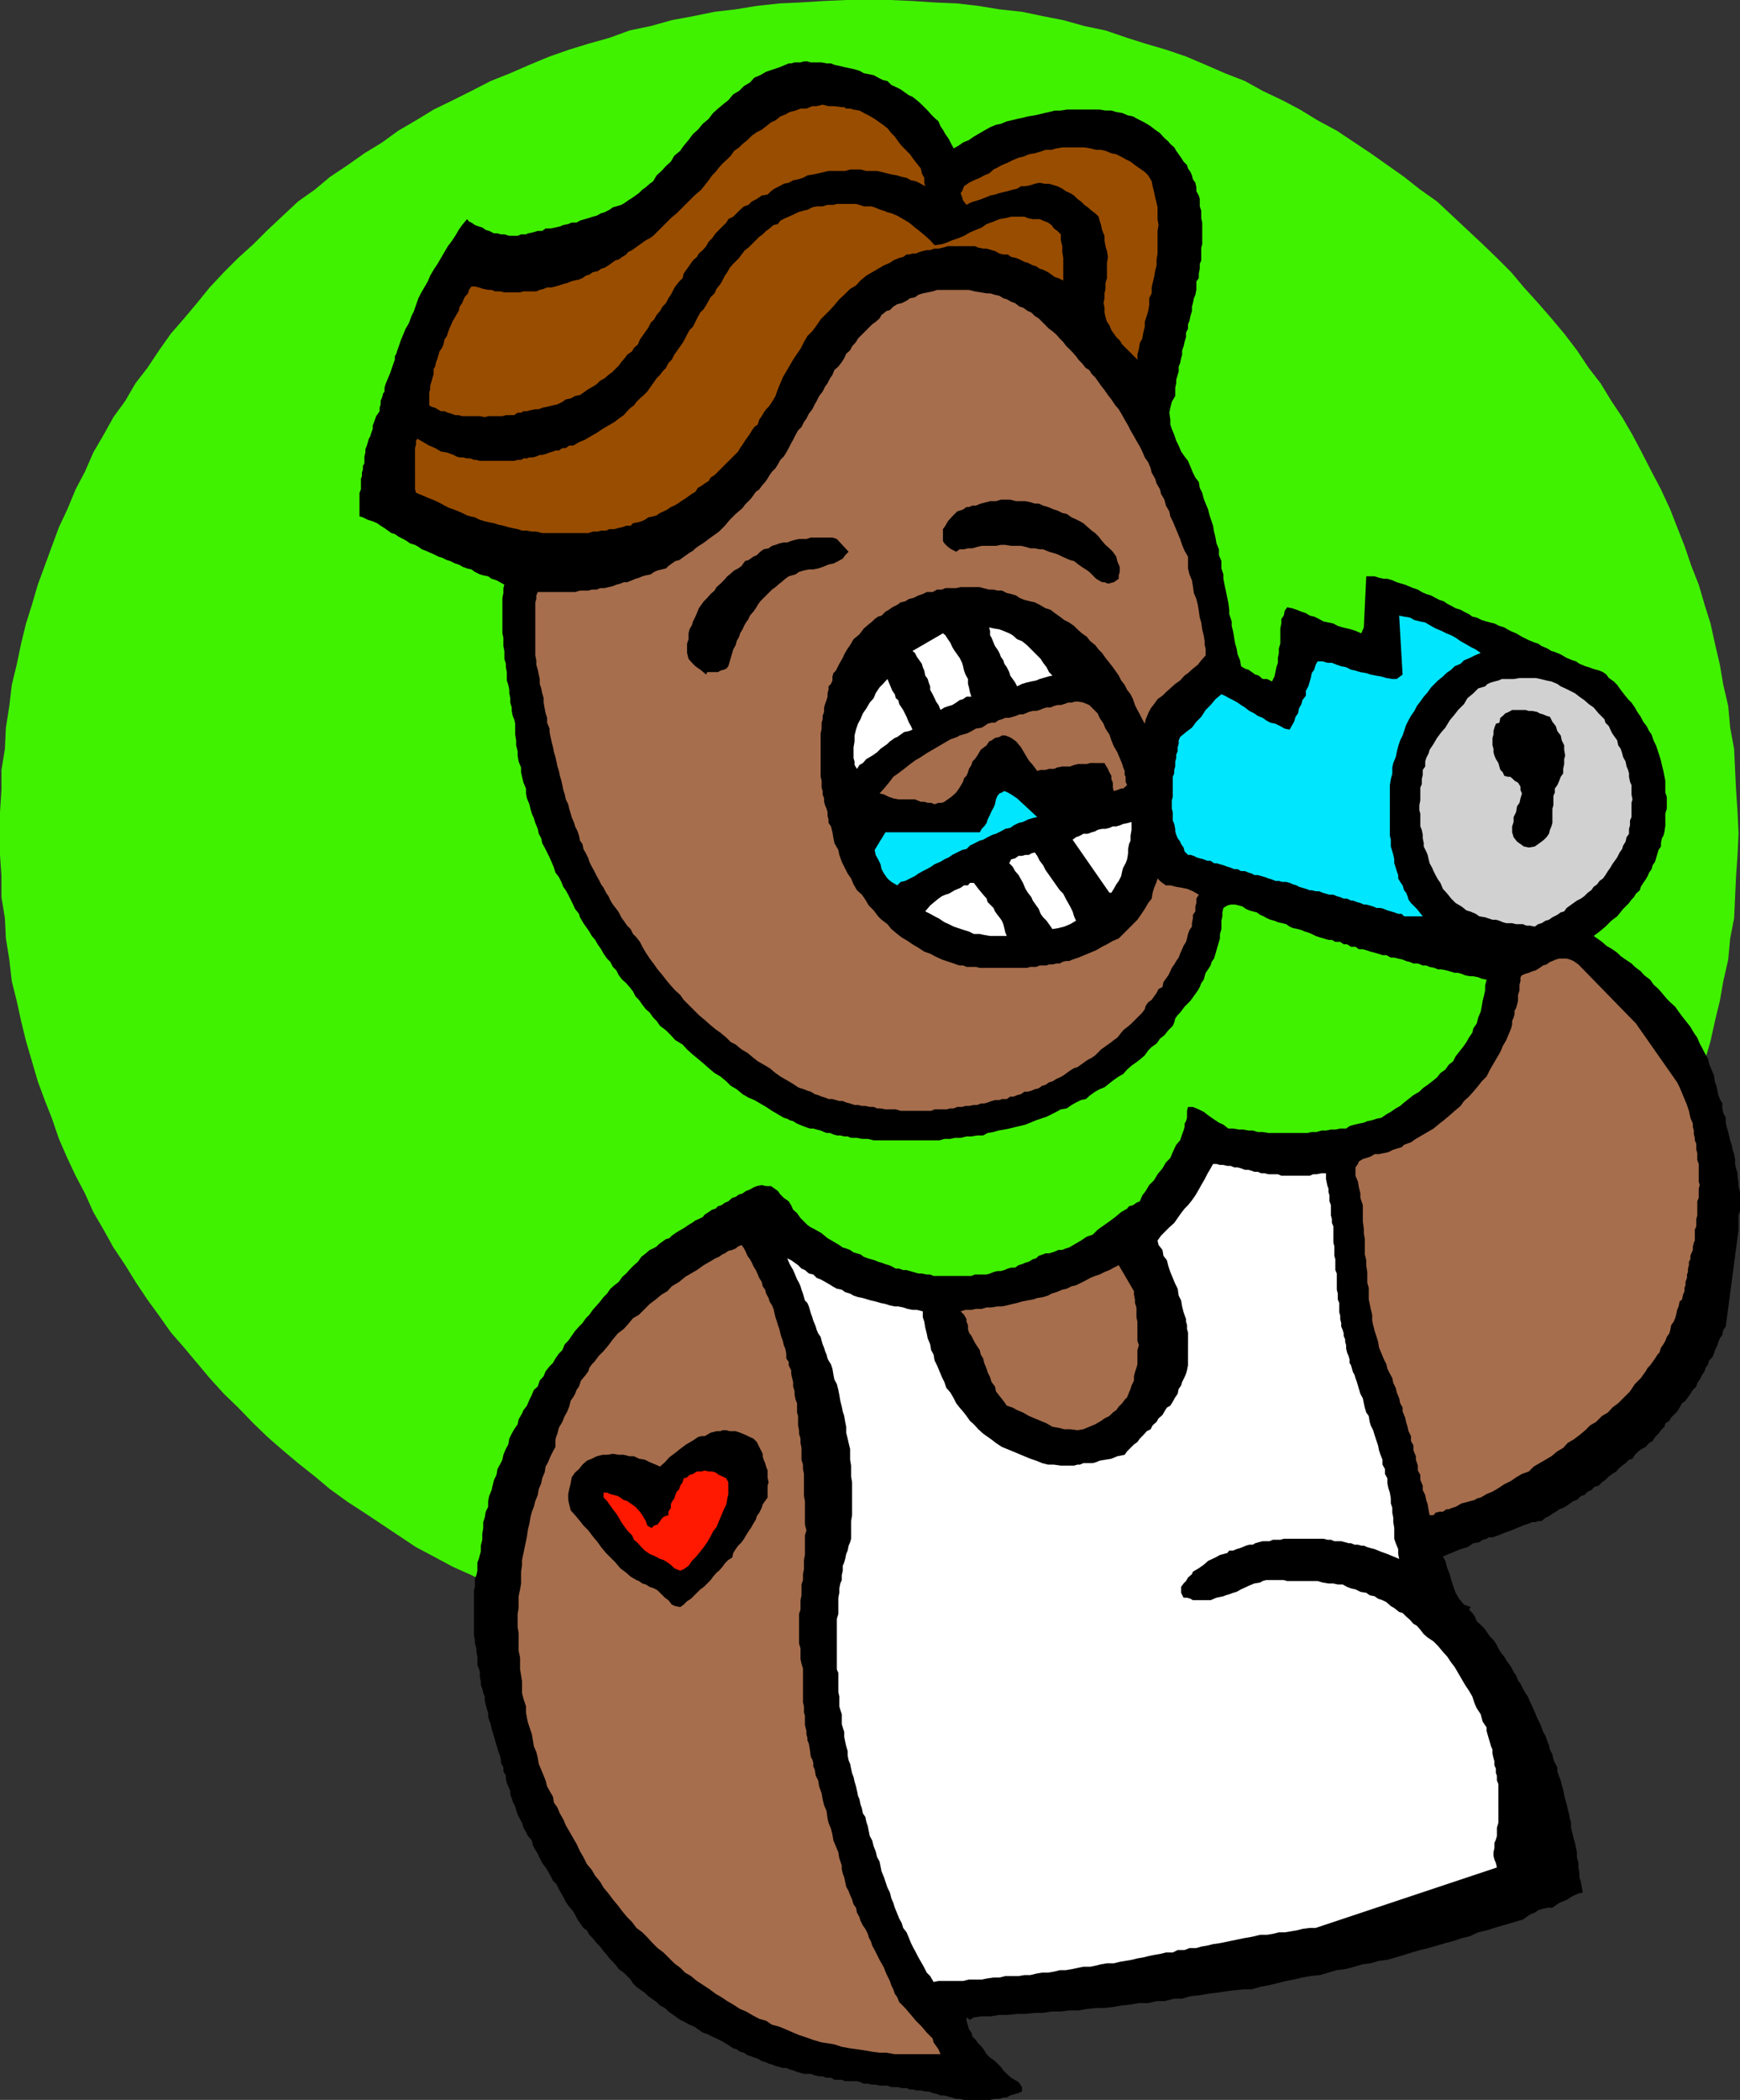
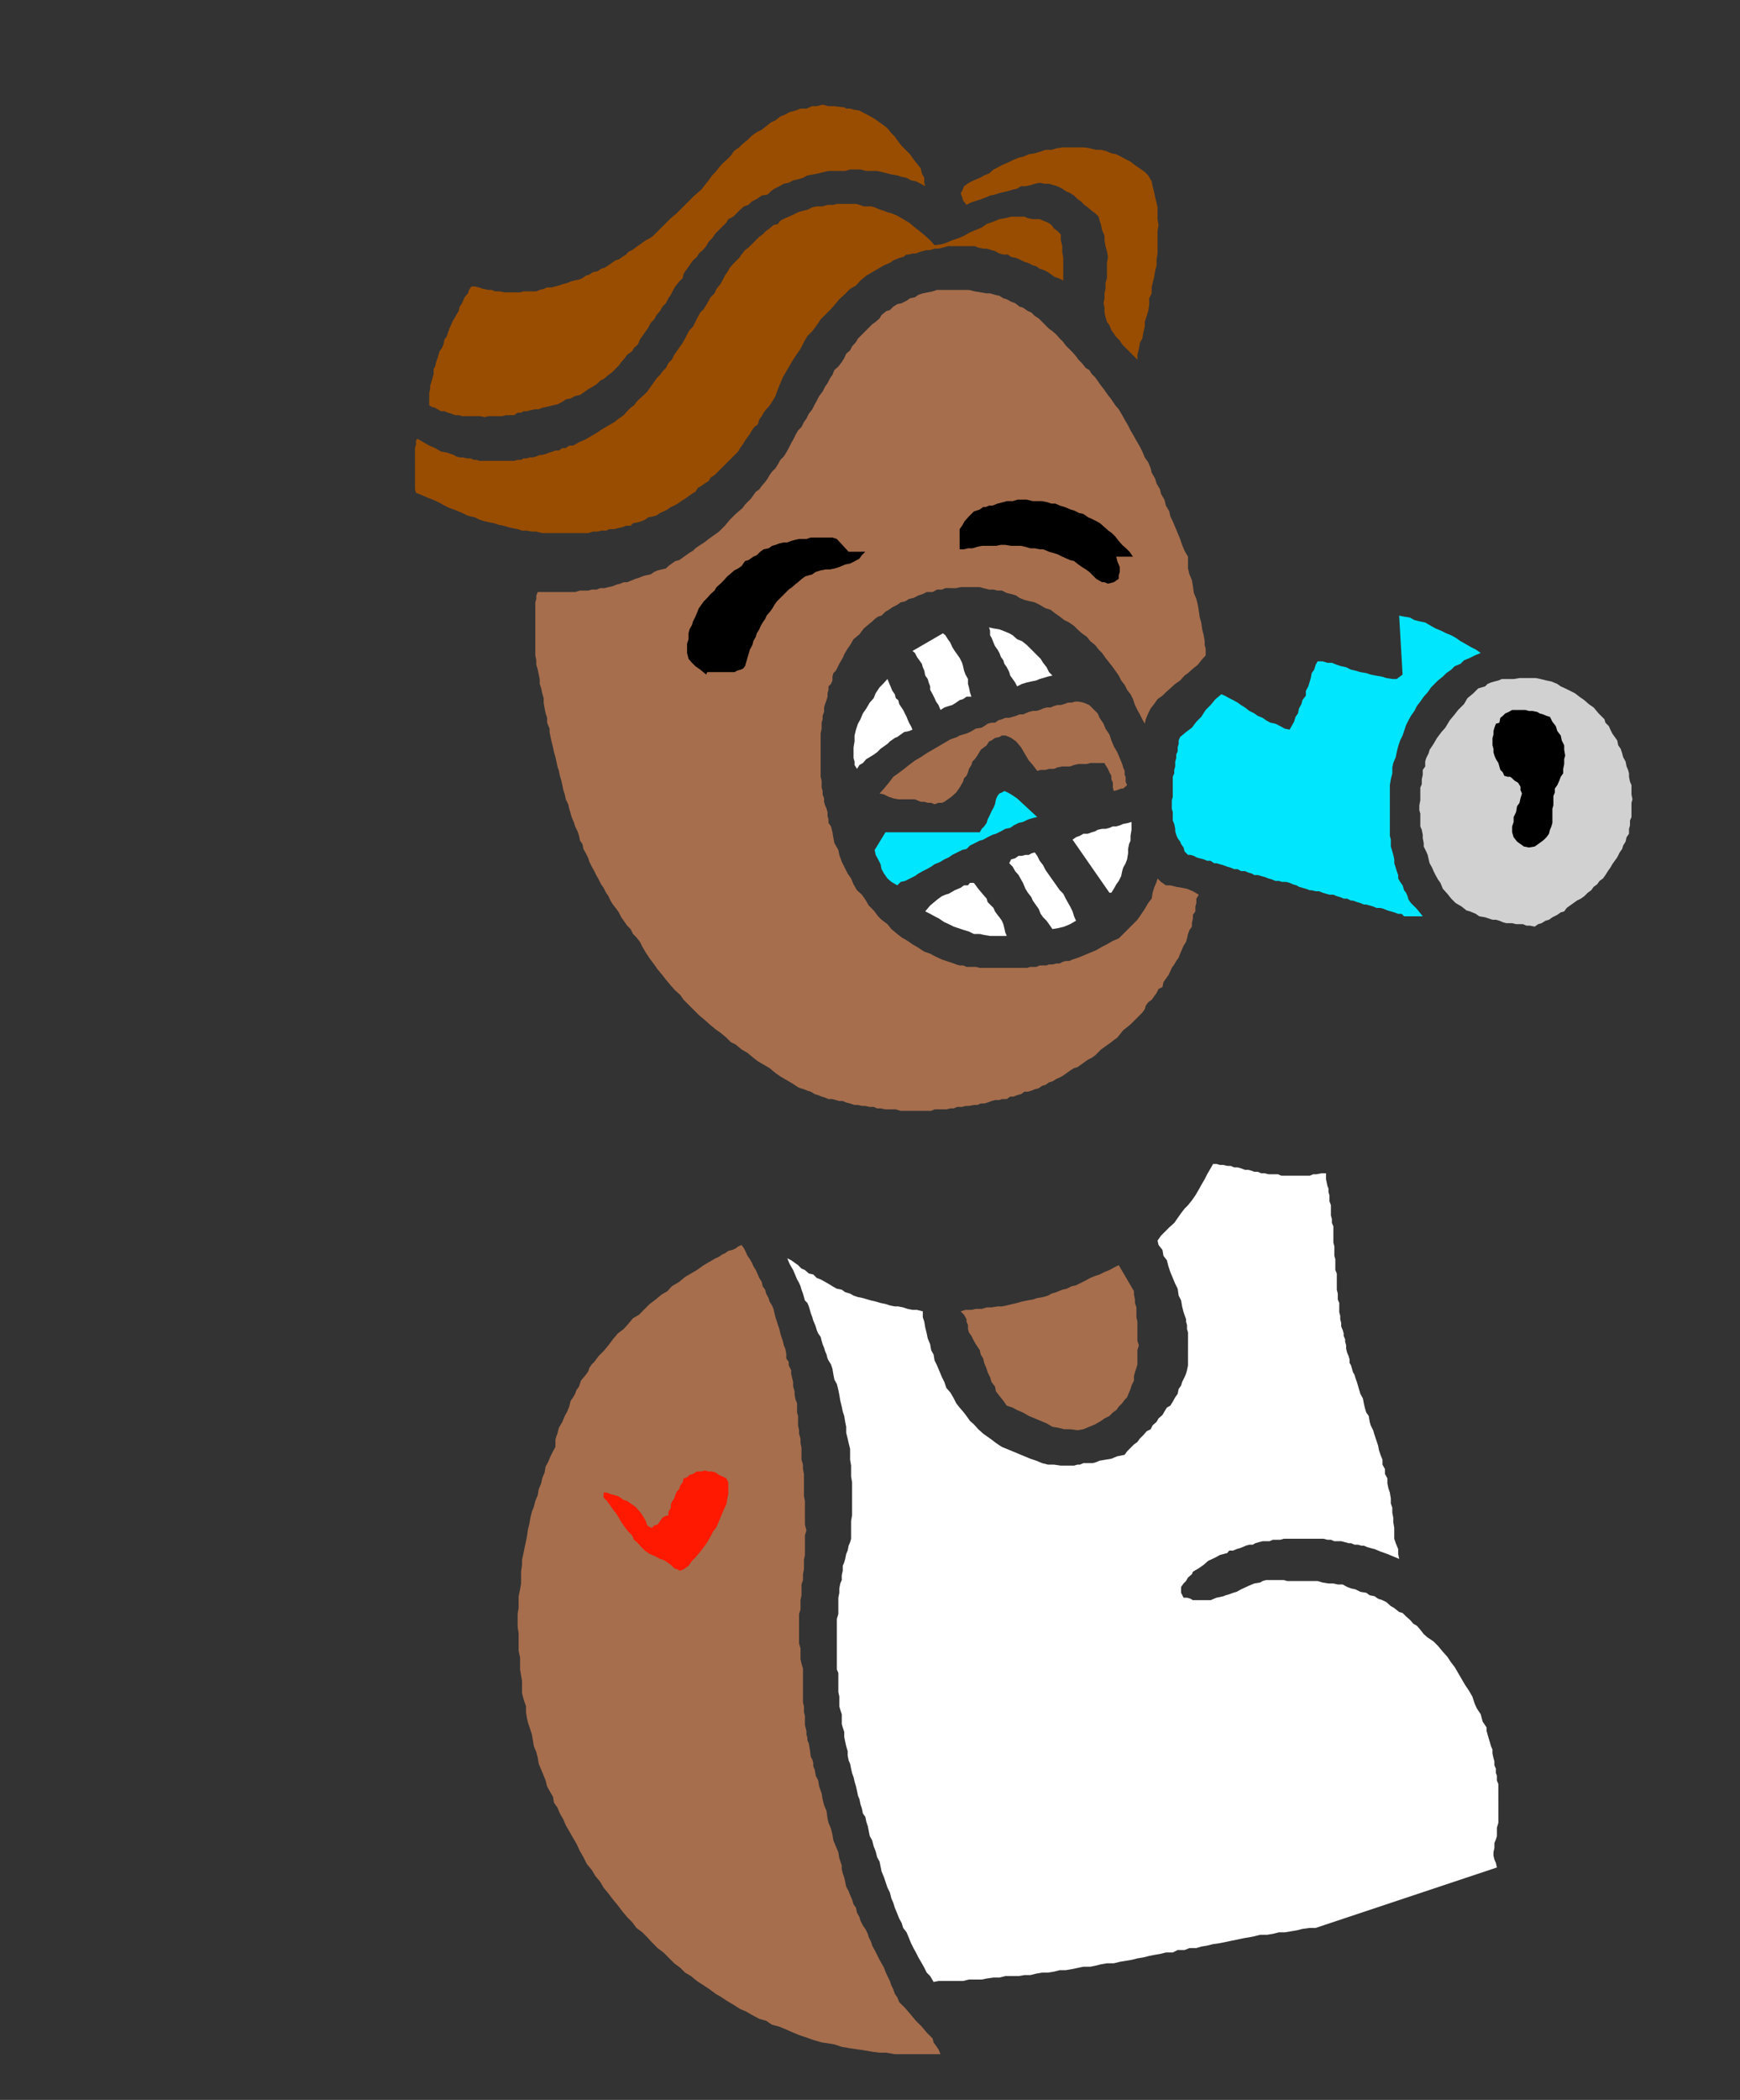
<svg xmlns="http://www.w3.org/2000/svg" width="354.297" height="427.402">
  <rect width="100%" height="100%" fill="#333333" stroke="none" />
-   <path fill="#40f200" d="m176.898 339.602 4.301-.301 4.598-.2 4.5-.199 4.601-.3 4.301-.5 4.301-.7 4.598-.703 4.3-.699 4.102-1 4.297-.898 4.3-1.2 4.403-1.203 3.797-1.199 4.101-1.2 4.102-1.698 4-1.5 3.898-1.602 4.102-2 3.598-1.898 4-1.7 3.601-2.101 3.598-1.899 3.902-2.402 3.598-2.2 3.3-2.398 3.403-2.203 3.398-2.597 3.301-2.602 3.399-2.7 3.101-2.6 3.098-2.7 3.101-2.8 2.899-3.2 2.902-2.8 2.598-3.2 2.902-3.098 2.7-3.101 2.601-3.102 2.598-3.398 2.402-3.301 2.398-3.598 2.2-3.402 2.199-3.598 2.101-3.601 1.899-3.602 2-3.797 1.902-3.601 1.899-3.602 1.402-3.898 1.5-4.102 1.398-3.797 1.5-3.8 1.2-4.102 1.199-4.098.902-4.101 1-4.102.7-4 1-4.398.398-4.301.8-4.098.2-4.3.203-4.301.297-4.301.203-4.3-.203-4.4-.297-4.5-.203-4.1-.2-4.298-.8-4.3-.399-4.403-1-4.297-.699-4.101-1-4.301-.902-4.098-1.2-3.8-1.199-4.102-1.5-3.8-1.398-4.098-1.5-3.801-1.402-3.602-1.899-4.097L336.297 96l-2-3.898-1.899-3.602-2.101-3.598-2.2-3.3L325.899 78l-2.398-3.098-2.402-3.601-2.598-3.399-2.602-3.101-2.699-3.102-2.902-3.199-2.598-3.098-2.902-2.902-2.899-2.8-3.101-2.9-3.098-2.898L292.598 41l-3.399-2.398L285.9 36l-3.399-2.398-3.402-2.403L275.797 29l-3.598-2.398-3.902-2.102-3.598-2.2-3.601-1.898-4-1.902-3.598-2-4.102-1.598L245.5 13.2l-4-1.699-4.102-1.398-4.101-1.2L229.5 7.7l-4.402-1.5-4.301-.898-4.297-1.2-4.102-.8-4.3-.899-4.598-.5-4.3-.703-4.302-.5-4.601-.2-4.5-.3-4.598-.2h-8.902l-4.5.2L163 .5l-4.3.2-4.602.5-4.301.702-4.297.5-4.402.899-4.301.8-4.297 1.2-4.3.898-4.102 1.5-4.301 1.203-3.899 1.2-4 1.398-4.101 1.7-3.899 1.702-4 1.598-3.898 2-3.8 1.902-3.903 1.899-3.598 2.199-3.601 2.102L77.797 29l-3.598 2.2-3.402 2.402L67.199 36l-3.101 2.602L60.699 41l-3.101 2.902-3.098 2.899-2.902 2.898L48.5 52.5l-2.902 2.902-2.899 3.098-2.601 3.2-2.598 3.1-2.703 3.102-2.399 3.399L30 74.902 27.598 78 25.5 81.602l-2.402 3.3-2 3.598L19 92.102 17.297 96l-1.899 3.602-1.699 4.097L12 107.301l-1.402 3.8-1.5 4.098L7.699 119 6.5 123.102l-1.203 3.8-1 4.098-.899 4.3-1 4.102-.5 4.297-.699 4.403-.199 4.3-.703 4.297v4.102L0 165.3v8.7l.297 4.3v4.302l.703 4.3.2 4.098.698 4.3.5 4.4 1 4 .899 4.1 1 4.102L6.5 216l1.2 4.102 1.398 3.8 1.5 3.797L12 231.801l1.7 3.898 1.698 3.602 1.899 3.601L19 246.7l2.098 3.602 2 3.601L25.5 257.5l2.098 3.402L30 264.5l2.398 3.3 2.399 3.4 2.703 3.1 2.598 3.102 2.601 3.098 2.899 3.2 2.902 2.8 3.098 3.2 2.902 2.8 3.098 2.7 3.101 2.6 3.399 2.7 3.101 2.602 3.598 2.597 3.402 2.203 3.598 2.399 3.3 2.199 3.602 2.402 3.598 1.899 3.902 2.101 3.801 1.7 3.898 1.898 4 2 3.899 1.602 4.101 1.5 4 1.699 3.899 1.199 4.3 1.2 4.102 1.202 4.301 1.2 4.297.898 4.3 1 4.403.7 4.297.702 4.3.7 4.602.5 4.301.3 4.797.2 4.5.199 4.601.3" />
-   <path d="m194.2 30.2.898-.5 1-.7 1.199-.5 1-.7 1.203-.698 1.2-.7.898-.5 1.199-.5 1-.203 1.203-.5.898-.199 1.2-.3 1-.2 1.199-.3 1.203-.2 1-.2 1.2-.3.898-.2 1.199-.3H216l1.2-.2h6.698l1.2.2h1.199l1 .3 1.203.2 1.2.5 1 .2.898.5 1 .5.902.5.797.5.902.702 1 .7.899 1 .8.699.399.5.8.699.403.7.5.702.5.7.5.8.7.7.198.699.5.699.301.7.2.8.5.7.199.902v.8l.5.899.199.699V42l.3.902v1.5l.2.899v4.398l-.2.703V53l-.3.7v1l-.2 1v.902l-.5.699V59l-.199 1-.3.7-.2 1-.199.702v.899l-.3 1-.2 1-.3.699v.902l-.399.797v.903l-.3 1-.2.898-.3.8v.9l-.2.702-.203 1-.297.7v1l-.203.699-.297 1V78l-.203.902v1.7l-.7 1.199-.3 1.199-.2 1 .2 1.402v1l.3.899.5 1.199.403 1.2.5 1 .5 1.202.7 1 .698.899 1 2.398.5 1 .7.903.199 1.199.5 1 .3 1.199.403 1 .5 1.2.297 1.202.402 1.2.301.898.2 1.2.3 1.202.2 1.2.5 1.199V113l.5 1.2v1.5l.398 1.202v.899l.3 1.5.2.898.3 1.5.2.903.199 1.5V125l.5 1.5v.902l.3 1.2.2 1.199.203 1.199.297 1 .203 1.2.5 1.202.2 1.2.8.5.7.199 1.398 1 .699.199.8.7H258l1 .5.5-1 .2-.9.198-1 .301-.898v-1l.2-1V132l.3-1v-3.098l.2-1V126l.5-.7.199-1 .5-.698 1 .199.902.3 1 .399.898.3.801.5.899.2 1 .5.902.5 1 .2 1 .202.898.5 1 .297.899.203.8.2.903.3 1.2.5.5-1.203.5-10.398h1.698l.899.3 1 .2h.703l1 .3.898.399 1 .3.7.2.699.3 1 .4.902.3.801.5.898.402 1 .297.899.5.8.403.903.3.7.5.8.399.898.5 1 .3.7.399 1 .5.699.5.902.2 1 .5 1 .3.7.2.898.202 1 .5 1 .297 1.203.703 1.2.5 1.198.7 1.399.699.5.199.703.3.7.2.698.5.5.2.7.3.8.5.7.2 1.199.5 1.203.702.5.2.7.3.698.2.7.5.5.199.699.3.703.2.797.3.703.2.7.199.698.3.7.5.5.7 1 .7.699.702.703 1 .7.899.8 1 .7.699.698 1 .5.902.7 1 .5 1 .699.899.5 1 .5.699.402 1.2.5 1 .301.902.398 1.199.301 1 .2.898.3 1.203.399 2v2.399l.3.898v2.403l-.3 1V168l-.2 1.402-.199.7-.3.5-.2 1v.699l-.5.699-.199.7-.3 1-.2.702-.5.7-.203.8-.5.7-.297.699-.402.699-.5.7-.5.8-.2.7-.8.702-.399.7-.5.5-.5.699L330.5 185l-1.203 1.5-1.2.902-1.199 1.2-1.199 1-1.199.898.7.5 1 .7.898.8 1.199.7 1 .702.703.7 1 .699 1.2.8.698.7 1.2.898.699.801 1.203.902.7 1 1 .899.698.8 1 1.2.7.699 1 .902.699 1 .902 1.2.801 1 .7.898.698 1.2.7 1 .5 1.202.5.899.5 1 .699 1.199.203 1 .5 1.2.5 1.202.2 1.399.3.699.2 1 .198.902.301.797.5.903v1l.2.898.5 1v1l.199.902.3 1 .2.899.199.8.3.899.2 1 .3.902.2 1v1l.203.899.297 1v.699l.203 1.2v.702l.297 1.2v3.898l-.297.902v2.899L351.398 270l-.5.7-.199 1-.5.702-.3.7-.2.699-.5 1-.199.699-.3.7-.7.702-.203.797-.5.703-.2.7-.5.699-.5 1-.5.699-.199.7-.699.702-.5.797-.5.703-.5.7-.699.5-.5.898-.5.8-.402.4-.801.8-.399.7-.8.5-.2.702-.699.7-.5.699-.699.699-.5.8-.703.4-.7.8-.8.402-.7.5-.699.7-.5.8-.699.2-.699.699-.703.5-.797.699-.402.5-.801.5-.7.5-.699.7-.699.5-.699.702-.8.2-.7.699-.703.3-.7.7-.699.199-.8.8-.7.2-1.398 1-.703.402-.797.297-.703.5-.7.403-.699.5-.699.3-.8.7h-.7l-.5.199H312l-.703.3-1.2.399-2.398 1-1.402.5-1.2.5-1.199.402h-.8l-.399.297-.8.203-.7.5-1.199.2-1.203.8-1.399.399-2.398 1-1.203.5.5.898.402 1.5.5 1.203.301 1.2.398 1.199.5 1.398.7 1.203 1 1.2 1.402.5-.402.5.699.699.5.699.402 1 .801.7.7.702.5.7.698 1 .7.699.5.699.5 1 .402.7.797 1 .402.702 1 1.399.5 1 .5.699.399 1 .5.7.5 1 .5.902.5.699.402 1 .5 1 .297.699.402.902.301.797.5.903.398 1 .301.898.5.8.399 1.2.3.7.2.902.5 1 .199 1 .3.699.5.898v.801l.403 1.2.297.702.203.899.297 1 .203 1 .2.898.3 1 .2.903.3 1.199.2 1 .198.699v1l.301 1.2.2.902.3 1 .2 1 .199.898v1l.3 1.2v.902l.2 1v1l.3.898.2 1.2.199 1-.899.202-.699.297-.8.403-.7.5-.699.3-1 .399-.703.5-.7.5h-1l-.898.199-1 .3-.699.5-1 .4-.703.5-.7.5-.699.202-3.398 1-1.703.5-1.598.5-1.699.399-1.703.8-1.7.399-1.398.5-1.902.5-3.399 1-1.699.402-1.699.5-1.602.5-3.398 1-1.703.2-1.7.5-1.597.199-1.703.5-1.899.5-1.699.199-1.699.5-1.703.5-1.899.2-1.699.3-1.699.402-1.602.297-2 .5-1.601.403-1.7.3-1.699.5H253.2l-1.902.2-1.7.199-1.898.3-1.699.2-1.703.3-1.899.2-1.699.5h-1.601l-2 .5H235.5l-1.703.398h-1.899L230.2 408l-1.902.2-1.7.3-1.699.2H223.2l-1.902.202-1.7.297H217.7l-1.699.203h-1.902l-1.7.297H210.7l-1.902.203h-1.7l-1.898.2h-1.7l-1.902.3h-1.7l-1.601.2-.797.5-.703-.5v.699l.3 1 .2.699.5.7.203.8.7.7.5.702.698.7.5.699.5.8.7.7 1 .699 1.199 1.2.5.702.703.7.898.8 1.2.7.3.199.5.699.2.3v.9l-.7.3-.699.2-1 .3-.699.402h-.703l-.797.297h-.902l-1 .203h-5.301l-.899-.203h-.699l-1-.297-.699-.203-.703-.199h-.797l-.703-.3-.899-.2-.8-.3h-.7l-.699-.2h-1l-.699-.2h-.703l-.7-.3h-1l-.699-.2H181.5l-.8-.3h-1.602l-.801-.2h-.7l-.898-.198h-.8l-.7-.301-.699-.2h-2.402l-.7-.3h-1.5l-.699-.399h-.902l-.797-.3h-.703l-.899-.2-.8-.3h-1.399l-.699-.2-.703-.203-.797-.297-.703-.203-.7-.297h-.699l-.699-.203-.8-.199-.7-.3-.699-.2-.703-.3-.7-.2-.8-.5-.7-.2-.699-.3-.699-.2-.699-.5-.8-.198-.7-.5-.703-.2-1.2-.8-1.199-.7-1-.5-.898-.402-1-.5-.902-.3-1-.7-.7-.5-1-.398-.898-.5-1-.5-.703-.5-1-.7-.7-.5-.699-.703-1-.5-.699-.699-.699-.5-1-.7-.703-.698-1-.7-.7-.5-.699-.703-.5-.797-.699-.703-.699-.699-1-.7-.5-.698-.703-.801-.7-.7-.699-.902-.699-.797-.5-.703-.699-.699-.8-1-.7-.7-.5-.898-.703-.5-.7-1-.5-.703-.5-1-.398-.699-.8-.898-.7-1-.5-1-.402-.7-.5-.902-.5-1-.7-.7-.5-1-.5-.898-.5-.8-.699-.903-.5-1-.398-.898-.5-.801-.5-.898-.203-1-.797-.903-.402-.797-.5-.902-.301-1-.399-.7-.5-1-.3-.898-.2-.703-.5-1-.199-.699-.3-.7v-.8l-.399-.898-.3-.7-.2-.8v-.7l-.5-.902v-.8l-.5-.9v-.5l-.203-1-.297-.698-.203-.7-.2-.703-.3-1-.2-.699-.3-1-.2-.7-.199-.898-.3-.8-.2-.7v-.703l-.3-1-.2-.699-.199-.898v-.801l-.3-.7-.2-.902-.3-.797v-.703l-.2-.898v-1l-.199-.7-.3-.699V337.2l-.2-1v-.699l-.3-1v-.7l-.2-.898V323.7l.2-.699v-1.7l.3-.698.2-.903V318l.3-.7.2-.8.198-.7v-1.198l.301-1.2V312.2l.2-1.199v-1.2l.3-.898.2-1.203.5-1v-1.2l.199-1 .5-1.2.199-.898.3-1.203.5-1 .2-1.199.5-.898.5-1 .203-1 .5-1.2.5-.902.2-1.2.5-1 .5-.898.698-1 .2-1 .699-1.203.3-.699.7-.898.5-1.2.5-1 .402-1 .801-.703.398-1.199.801-.898.399-1 .8-1 .7-.7.5-.902.699-1 .703-.7.5-1.198.7-.7 1.398-2 .8-.902.7-.7.699-1 .703-.698.7-1 .8-.903.7-.797.698-.902.7-.7.699-1 .8-.698.903-.7.7-1 .8-.703.898-1 .7-.699.8-.7.7-1 .902-.698.797-.7.703-.3.7-.403.5-.5 1.398-1 .699-.199.5-.5.703-.5.797-.5.703-.398.5-.301.7-.5.698-.399.7-.5.699-.3.8-.403.403-.5.797-.5.703-.5.7-.199.5-.5.698-.2.7-.5.699-.3.8-.7.7-.198.703-.5.7-.2.698-.5.801-.3.7-.403.699-.297 1-.203.902.203h1l1.398 1 .5.7.7.699 1 .699.5.8.402.9.797.702.703 1 1.398 1.399.7.5 1 .5 1.199.699 1.203 1 1.2.7 1.198.702.7.5.699.2.8.3.7.5.703.2.7.199.698.5.801.3 1.399.399.699.3.703.2.797.3.703.2.5.2.898.5h.7l.8.3h.7l.699.2.703.202 1 .297h.7l1 .203h.698l.7.297h7.699l.703-.297h2.398l.7-.203.699-.297.8-.203h.7l.703-.199.7-.3.698-.2h.801l.7-.5.699-.2.699-.3.703-.2.797-.5.703-.198.5-.5.898-.301.5-.2h.7l.699-.199.8-.3.403-.2h.797l.703-.3.7-.2 1.198-.703 1.2-.699 1.199-.8 1.203-.4 1-1 1.398-1 1-.698 1.2-.903 1.199-1L229.5 246l.398-.5.801-.2.7-.5.699-.3.5-1.2.699-.898.703-1.203 1-1 .7-1.199 1-1.2.698-1.198.899-.903.5-1.199.703-1.5.797-.898.402-1.2.301-.8.2-.7v-.703l.3-.5.2-.699v-1.398l.198-.801h1l1.2.5 1 .5.902.699 1 .7 1.2.8.898.402 1 .797h1l1.199.203h.902l1 .2h.899l1 .3h1l1.199.2h7.902l.899-.2h1l1-.3H270l1-.2h.898l1-.203h1.2l.699-.5 1-.297.902-.203 1-.199.7-.3 1-.2.898-.3 1-.2 1-.7.902-.5 1-.698.899-.5.8-.7.899-.703 1-.797L289 222.2l.7-.699 1-.7.898-.698 1-.801.699-.899 1-.703.703-1 .898-.699.5-1 .7-.898.8-1 .7-1 .5-.903.699-1 .203-.898.7-1 .3-1.2.5-1.199.2-1 .198-1.203.301-1.199.2-.898v-1l.3-1.2-1-.203-.699-.297-1-.203h-.703l-1-.199-.7-.3-.699-.2h-.699l-1-.3-.699-.2-1-.2h-.703l-.7-.3-1-.2-.699-.3h-.699l-1-.398h-.902l-.7-.301-.8-.2-.7-.3-.898-.2-.8-.199h-.7l-.902-.5h-.797l-.902-.3-.7-.2-.8-.203-.899-.297-.699-.203h-.8l-.7-.5h-.902l-.801-.5h-.7l-.699-.5h-1l-.699-.398h-.699l-1-.301-.703-.2-.899-.3-.8-.398-.7-.301-.699-.2-.699-.3-.703-.2-1-.199-.7-.3-.699-.5-.8-.2-.899-.203-.699-.297-.8-.203-.7-.297-.703-.402-.7-.3-.699-.5-.8-.2-.7-.2-.699-.3-.699-.5-.703-.2-.797-.198h-.902l-.7.199-.8.5-.2.898v.801l-.199.902v1.7l-.3 1V191l-.2.7-.3 1-.2.702-.199.7-.3 1-.5.699-.2.699-.5.8-.5.7-.203.7-.2.702-.5.7-.3.8-.399.7-1.5 2.097-1.199 1.203-.902 1.2-.5.5-.5.699-.2.8-.3.7-.899.898-.8 1-.899.703-.699 1-1 .7-.703.699-.7 1-.8.699-.899.7-1 .702-.898.797-.8.903-.903.5-1 .699-.899.699-1 .8-1 .4-.898.5-1 .702-.902.797-1 .203-1 .5-.899.5-1 .7-1.199.199-.902.5-2 1-1.2.398L211 228l-1.203.5-1 .402-1.2.297-.898.203-1.199.297-1 .203-1.203.2-1 .3-1.2.2-.898.5H199l-1.203.199h-1l-1.2.3h-1.199l-.898.2h-1.203l-1 .3h-13.399l-1.199-.3H175.5l-1-.2h-1.203l-.7-.3h-.699l-.8-.2h-.7l-.699-.199-.699-.3h-.703l-.5-.2-.7-.3-.8-.2-.7-.203h-.699l-1.398-.5-1.203-.5-.797-.5-.703-.199-.5-.3-.7-.2-2.398-1.398L156 225.3l-1.203-.7-1.2-.699-1.199-.5-1.199-.703-1.199-1-1.203-.699-.899-.898-1.199-1-1.199-.7-1.203-1-1-.902-2.399-2-1-.898-.898-1-1.5-.903-.902-1-1-1-1.2-.898-.699-1-.699-.7-.703-1-.797-.699-.703-.902-.7-1-.699-.7-.5-1-.699-.898-.699-.8-.8-.7-.7-.902-.5-1-.703-.7-.5-1-.7-.698-.699-1-.5-.903-.699-1-.5-.898-.699-.801-.5-.898-.703-1-.5-.7-.7-1.203-.199-.699-.8-1-.399-.898-1-2-.5-.903-.5-.699-.402-1-.5-1-.7-.898-.3-1-.5-1.2-.399-.902-1-2-.5-.898-.199-1-.5-.903-.199-1-.5-1.199-.3-1-.403-.898-.297-1-.203-.903-.5-1.199-.2-1v-1l-.5-1.2-.3-1.198-.2-.903v-1l-.5-1.199-.199-1.2v-.898l-.3-1.203v-1l-.2-1.199v-2.2l-.199-.898-.3-.703-.2-1V144l-.3-1v-.898l-.2-1v-.7l-.199-1-.3-.902v-1.7l-.2-1v-.698l-.3-1V132.5l-.2-1v-1.7l-.203-.898V121.7l.203-1v-1l.2-.699-.903-.5-.7-.398-1-.301-.699-.5-1-.2-.699-.199-1-.5-.699-.5-.902-.203-.801-.297-.899-.5-.699-.203-1-.5L91 114l-1-.5-.703-.2-1-.5-.7-.3-.898-.398-.8-.301-.7-.5-.699-.399-1-.3-.703-.5-.7-.403-1-.5-.699-.5-.699-.199L79 108l-.703-.5-.797-.5-.703-.5-.899-.398-1-.301-1-.5-.699-.2v-4.8l.301-.7v-2.199l.2-.5V96.2l.198-.699v-.7l.301-.5v-1.398l.2-.8v-.7l.3-.703.399-1.398.3-.5.2-.7.3-.8v-.7l.2-.5.5-1.402.699-1V83l.203-.7v-.698l.297-.7.203-.8.297-.403v-.797l.203-.703 1-2.398.398-1.2.5-1.402V72.5l.301-.5.2-.7.199-.5.5-1.5 1-2.398.699-1.203.5-1.398.5-1 .402-1.2.5-1.402.5-1 1.399-2.398.5-1.2.699-1.199.8-1.203.7-1.199.703-1.2.7-1.198.698-.903L92.7 48l.7-1.2.699-1 1-1.198.402.5.5.199.7.5.8.3.7.2.698.5.7.199 1 .5h.699l.703.2h.7l1 .3h1.698l.7-.3h1l.402-.2 1-.2 1-.3h.898l.7-.5h1l1-.2.902-.198.7-.301 1-.2.698-.3h1l.7-.399 1-.3.699-.2.902-.3.801-.2.898-.5.7-.203 1-.5.699-.5.703-.199 1-.3.7-.4.698-.5.801-.5 1.399-1 .699-.698.703-.5.797-.7.703-.5.7-1.203 1-.898.898-1 1-.899.699-1.203 1.203-1 .7-1 1-1.199.898-1.2 1-.898 1-1.203 1.199-1L145.2 23l1-.898 1.2-1 .898-.7 1-1.203 1.203-.699 1-1 1.2-.7.898-1 1.199-.5 1.203-.698 1.5-.5 1.2-.403 1.198-.5.7-.297h.5l.699-.203H163l.7-.199h.698l.7.2h2.199l1 .202h.902l.7.297 1 .203 1.199.297 1 .203.902.2 1 .3.898.5 2 .399.899.5 1 .5.902.199.801.8.898.4 1 .5.7.5 1 .702.699.297.902.703.801.7 1.398 1.398.7.8.699.7.8.7.403 1 .5.702.5.899.7 1 .5 1 .5.898" />
  <path fill="#994d00" d="m187.5 34.3.2 1 .5.9v1l.198.702-.898-.5-1-.5-1-.203-.902-.5-1-.199-.899-.3-1.199-.2-.8-.2-1.2-.3-.902-.2h-2.2l-1.199-.3h-2.101l-1 .3h-3.399l-.902.2-1.2.3-1 .2-1.199.2-.898.5-1 .3-1 .2-.902.5-1 .202-.899.5-1 .5-.699.5-.703.7-1.2.199-1 .699-1 .5-.699.7-.898.3-.8.7-.7.702-.703.7-1 .5-.399.699L145.7 47.5l-.699 1-.703.7-.5.902-.7.8-.8.7-.399.699-.8.699-.7 1-.5.7-.699 1-.199.902-.703.699-.797 1-.402.699-.5 1-.5.7-.5 1-.7.702-.5.899-.699.8-.5.899-.699.7-.5 1-.5.702-.703 1-.5.7-.399 1-.8.699-.399.699-1 .7-.5.702-.699.797-.5.703-.703.7-.7.699-.699.5-.8.699-.899.5-.699.7-.8.5-.903.5-.7.5-1 .702-1 .2-.898.5-1 .199-.699.5-1 .5-.902.199-1.2.3-1 .2-.699.3h-.7l-1 .2-.703.2h-.7l-.5.3h-.699l-.699.5H103l-.703.2h-2.899l-.699.202-1-.203h-3.601l-.7-.199H92.7l-.8-.3-.7-.2-.699-.3h-.703l-.7-.4-.5-.3-.699-.2-.5-.3v-2.598l.2-.703V78.5l.3-1 .399-1.398v-1l.3-.5.2-.903.3-.797.2-.703.203-.699.5-.7.297-.698.203-1 .5-.7.2-.703.3-.797.398-.902.301-.7.5-.8.2-.398.5-.801.199-.899.5-.703.199-.5.3-.699.7-.8.203-.7.5-.7h.7l.8.2.898.3 1 .2h.7l.699.3h1l.902.2h3.2l.699-.2h2.601l.7-.3.8-.2.7-.3h.898l.8-.2.7-.198.902-.301.801-.2.7-.3.698-.2 1-.199.7-.3.699-.5.703-.2.7-.5 1-.203.698-.5.7-.199.8-.5 1.399-1 .703-.2.7-.5.8-.5.398-.5.801-.398 2.098-1.5.703-.5.797-.402.703-.5 3.598-3.598 1.199-1 3.601-3.601 1.399-1.2.703-.902.797-1 .703-1 .7-.699.698-.898.7-.801 1-.899.699-.703.703-1 1-.699.7-.7 1-.8.898-.898 1-.7 1-.5.902-.703 1-.797.898-.402 1-.8 1-.4.899-.5 1.203-.3 1-.398h1.2l1.198-.5h.899l1.203-.301 1.2.3h1.198l1.5.2h.5l.399.3h.8l.7.2L175 22.5l.898.5 1 .5 1.2.7.699.5 1 .702.902.7.801 1 .7.699.698 1 .7.898 1 1 .699.703.703 1 .7.899.8 1m47 2.601.2 1 .3 1.2.2 1 .3 1.199.2.898v2.403l.198 1.199L235.7 47v4.602l-.2 1.198V54l-.3 1.2-.2 1.202-.3 1.2-.2.898v1.2l-.5 1v1.402l-.203 1.199-.297 1-.402 1.199v1l-.301 1.2-.2 1.202-.5.899-.199 1.199-.3 1.2v1l-3.098-3.098-.5-.801-.703-.7-.5-.699-.5-.703-.399-1-.5-.699-.3-1-.2-.898v-1l-.199-.903.2-1v-1l.199-.898v-1.2l.3-1V53.5l.2-1.2-.2-1.198-.3-1-.2-1.2V48l-.5-1.2-.199-1-.3-.898-.2-.8-.699-.7-.703-.5-.797-.703-.703-.5-.7-.699-.699-.5-.699-.7-.8-.5-.899-.398-.703-.5-1-.5-.7-.203-1-.297h-.898l-1-.203-1 .203-.902.297-1 .203h-.899l-.8.5-.899.2-1 .3-.902.2-.797.199-.902.3-1 .2-.7.3-1 .399-.898.3-.703.2-.797.3-.703.4-.7-.9-.199-.698-.3-.801.3-.399.399-1 1-.703 1-.5 1.203-.5.898-.5 1-.398.899-.801.8-.398.903-.5 1.2-.5 1-.5 1.198-.5.899-.2 1.203-.5 1.2-.203 1-.297 1.198-.402h1.2l1-.3 1.199-.2h4.5l1.203.2 1.2.3h1l.898.2 1.199.5 1 .202 1 .5.902.5 1 .5.899.7 2 1.398.699.7.703 1.202" />
  <path fill="#994d00" d="m190.297 49.902 1.5-.203.902-.297 1.2-.5 1.199-.402 1.199-.5 1.203-.7 2.398-1 1-.698 1.399-.5 1.203-.5 1.2-.2 1.198-.3h2.7l.699.3 1 .2h1.402l.7.3 1 .399.699.5.5.699.699.5.703.7v1.202l.297 1.2V51.3l.203 1.199v4.602l-1-.5-.703-.2-1.399-1-1-.5-.699-.203-.699-.5-.703-.199-1-.5-.7-.2-1-.5-.699-.3-1-.2-.699-.5h-.902l-.797-.198-.902-.5-.7-.2-1-.3h-.699l-1-.2-.699-.3H193l-1 .3-.902.2h-.801l-.899.3h-.699l-.8.2-.7.199-.699.3h-.703l-.7.2h-.5l-.699.5-.8.199-.7.3-.5.2-.699.5L180 54l-1.203.7-1.2.702-1.199.7-1.199 1-.902 1-1.2.699L171.899 60l-1 .902-1 1.2-.898 1-1 1-.902.898-.801 1.2-.899 1.202-1 1-.699 1.2L163 71l-.703 1-.797 1.2-.703 1.202-1.399 2.399-1 2.398-.5 1.403-.398.699-.5.8-.5.7-.5.5-.5.699-.402.7-.5.702-.301 1-.7.5-.5.7-.398.699-1 1.398-.5.801-.5.7-.402.702L145.5 96.7l-.8.5-.403.703-.797.5-.703.5-.7.399-.5.8-.699.399-1.398 1-.8.5-.7.5-.703.402-.7.297-.699.5-.8.403-.7.3-.699.5-.699.2-1 .199-.703.5-.7.3-.699.2-1 .199-.5.5h-.898l-.8.3-.903.2-.7.2h-1l-.699.3h-1l-.699.2h-1l-.902.3h-9.399l-1.199-.3h-.902l-1-.2h-1l-.899-.3-1-.2-.898-.2-1-.3-1-.2-.902-.3-1-.2-.899-.198-1-.301-1-.5-.902-.2-.7-.199-1-.5-.699-.3-1-.403-.898-.297-1-.5-.703-.402-1-.5-.7-.3-1-.4-.699-.3-1.199-.5-.5-.2-.199-.698V91.2l.2-.699v-.8l.3-.4 2.398 1.4 1.2.5 1.199.702 1.203.2 1.398.5.5.3.7.2h.699l.8.199h.7l.703.3h.5l.7.2h7l.698-.2h.7l.5-.3h.699l.5-.2h.703l.7-.199.698-.3h.5l.7-.2.8-.3.7-.2.5-.203h.699l.703-.5h.7l.698-.5h.801l1.2-.699 1.199-.5 1.199-.7 1.203-.698 1.2-.801 2.398-1.399.902-.703 1-.699.7-.8.698-.7.7-.5.5-.7.699-.698.8-.7.7-.703.703-1 .5-.7.7-1 .698-.7.5-.698.7-.7.5-1 .699-.703.5-1 .5-.699.703-1 .5-.7.5-.898.398-.8.5-.903.7-.699 1-2 .5-.898.699-.7.5-.8.5-.903.402-.699.801-.8.398-.9.801-1 .399-.698.5-1 .5-.7.5-.902.699-.8.703-.7.5-.5.5-.7.7-.898.698-.5.7-.703.8-.797.7-.703.699-.5L156 47l.7-.5.8-.7.898-.198.5-.7 1-.5.7-.3.902-.403 1-.5 1-.297.898-.203 1-.5.899-.199h1.203l1-.3h1.2l.698-.2h3.899l.703.2.898.3h1.5l.7.2.699.3.5.2.703.202.7.297.8.203 1.2.5 2.398 1.399 1.199 1 .902.699 1.2 1 1 .902.898 1" />
  <path fill="#a66e4d" d="m224.2 78.5.698.902.7 1 .699.899.8 1.199.7.8.703 1.2.5.902.7 1.2.5 1 .698 1.199.5.898.7 1.203.5 1 .5 1.2.699 1 .5 1.199.203.898.7 1.203.3 1 .7 1.2.198.898.7 1.2.3 1.202.7 1.2.199 1 .5 1 1.5 3.597.402 1.203.5 1.2.7 1.199v2.398l.3 1.203.5 1.2.2 1.199.199 1.398.5 1.203.3 1.2.2 1.199.199 1.398.3 1 .2 1.403.3 1.199.2 1.199v.8l.203.7v1.402l-.902 1-.7.899-1 .8-1 .899-.699.5-.902 1-1 .7-1 .902-.899.8-.699.7-1 .699-.699 1-.703.898-.5 1-.5 1.203-.2.899-.5-.899-.5-1-.5-.902-.5-1-.398-1.2-.5-1-.699-.898-.5-1-.703-.902-.5-1-.7-1-.5-.7-.699-.898-.8-1-.7-1-.699-.703-.699-.898-1-.801-.703-.898-1-.7-.899-.8-.699-.7-1-.703-1-.5-.902-.699-1-.7-.899-.698-1-.301-1.199-.7-1-.5-.902-.199-1.2-.3-1-.403-.699-.5-1-.297-.898-.203-1-.5h-.902l-.801-.199h-.899l-1.199-.3-.699-.2h-3.902l-.899.2H192.5l-.703.3h-1l-.899.5H188.7l-.8.402-.899.297-1 .5-.902.203-.801.5-.899.2-.699.5-1 .5-.699.5-.703.398-.797.8-.703.2-.7.5-.5.5-.5.402-1.199 1-.898 1.2-1.203 1-.7 1.199-.5.699-.3.5-.399.7-.3.702-.7 1.2-.699 1.398-.5.5-.199.7v.8l-.3.7-.5.5v.702l-.2.7v.699l-.203.699-.297.8-.203.7v.902l-.297.797v.703l-.203.7v1.199l-.2 1v8.8l.2.801v1.399l.203.699v.7l.297.8v.7l.203.702.297.7.203.699v.8l.2.7v.699l.5.7.3 1.202.2 1.2.198 1L170.7 173l.2 1 .5 1.402 1.199 2.399.699 1 .5 1.199.703 1.2 1 .902.7 1 .698 1.199 1 1 .899 1.199.703.7 1.2.902.8 1 1.2 1 .898.699 1.199.699 1 .7 1.203.702 1.2.797 1.198.403.899.5 1.5.699 2.402.8.5.2.7.199h.699l.699.3h1.902l.801.2h9.598l.699-.2H211l.7-.3h1.398l.5-.2h.699l.8-.198h.7l.5-.301.703-.2h.7l.698-.3 1.2-.399 1.199-.5 1.203-.5 1.2-.5 1.198-.703 1-.5 1.2-.699 1.199-.5.902-.898 2-2 .899-.903.699-1 .8-1.199.7-1.2.703-.898.2-1.203.3-1 .5-1.199.2-.7.698.7 1 .7h.899l1.203.3 1.2.2 1 .202 1.198.5 1.2.7-.5.8v.899l-.2.699v1l-.5.7v.702l-.199 1v.7l-.5.699-.3.8-.2.899-.199.7-.5.8-.3.7-.403.902-.297.8-.5.7-.402.699-.5.699-.301.7-.399.8-.5.7-.5.702-.199 1-.8.399-.399.8-1 1.399-.703.5-.5.7-.2.702-.5.7-2.398 2.398-1.5 1.2-1.199 1.5-.703.5-.5.402-2.098 1.5L223 214.8l-.703.5-.797.398-.703.5-1.399 1-.699.203-.8.5-1.399 1-.703.399-.7.3-.8.5-.7.2-.699.5-.699.199-.699.5-.8.2-.7.3-.703.2h-.7l-.699.5-.8.202-.7.297h-.699l-.699.5h-1l-.5.203h-.902l-.7.2-.8.3-.7.2h-.699l-.699.3h-.703l-1 .2h-.7l-.699.199h-1l-.699.3h-.699l-.8.2h-2.403l-.7.3h-6.199l-1-.3h-2.101l-1-.2h-.7l-.699-.3h-.8l-.899-.2h-.699l-.8-.199h-.7l-.902-.3-.801-.2-.7-.3h-.699l-.699-.2-.699-.203h-.8l-.7-.297-.703-.203-.7-.297-.699-.203-.8-.5-.7-.199-.699-.3-.699-.2-.5-.2-1.203-.8-2.399-1.398-1-.7-1.199-1-1.199-.703-1.203-.699-.899-.7-1.199-1-1.199-.698-1.203-1-1-.5-.899-.903-1.199-1-1-.699-1.199-1-1-.898-1.203-1-.899-.903-2.199-2.199-.699-1-1-.898-.902-1-1-1.2-.7-.902-1-1.2-.699-1-.902-1.198-.797-1.2-.703-1.203-.5-1-.7-.898-.699-.7-.5-1-.699-.699-.699-1-.5-.703-.5-1-.5-.699-.703-.898-.5-.801-.399-.899-.5-.703-.5-1-.5-.699-.5-1-.398-.7-.5-1-.5-.898-.5-1-.203-.703-.5-1-.5-.898-.2-1-.5-.7-.199-1-.3-.902-.5-1-.2-.699-.5-1.2-.199-.698-.3-1-.2-.903-.5-1-.199-1-.3-.898-.2-1-.203-.899-.297-1-.203-1-.297-.902-.203-1-.2-.898-.3-1-.2-1-.3-1.2-.2-.902-.199-1v-.7l-.5-1.198v-1l-.3-.903-.2-1L110.7 143v-.898l-.3-1-.2-1-.3-.903v-1l-.2-.898-.199-1-.3-1v-.899l-.2-1v-10.8l.2-.7v-.703l.3-.699h7.598l1-.3h1.699l.703-.2h1l.7-.3h.898l.8-.2.899-.2.703-.3.797-.2.703-.3h.7l1-.398.698-.301.7-.2.699-.3.703-.2 1-.199.7-.5.698-.3.801-.2.899-.203.5-.5.699-.5.703-.5.797-.199.703-.5 1.398-1 .7-.398.5-.5.699-.5.8-.5.7-.5.5-.403.703-.5 1.398-1 1.2-1.199 1-1.2 1.199-1.198 1.402-1.2.5-.703 1.2-1.199 1-1.398.699-.5.5-.7.699-.8.5-.7.402-.703.5-.699.7-.7.5-.8.5-.898.699-.7.5-.8.5-.903.5-1 .402-.699.5-1 .5-.898.7-.7.5-1 .5-.703.5-1 .698-.898.5-1 .399-.7.5-1 .703-.902.5-1 .5-.699.5-1 .5-.7.398-1 .801-.698.7-.903.5-.797.398-.902.8-.7.403-.8.797-.898.402-.7 1.5-1.5.7-.703.699-.699.699-.5.8-.7.403-.698 1-.801.7-.2.698-.699.801-.5.899-.203 1-.5.699-.5 1-.199.703-.5.898-.3 2-.4.899-.3h6.5l1.203.3 2.398.4h.7l1 .3.902.2.797.5.703.202.898.5.801.297.899.703.699.2 1 .699.703.3.7.7.8.5 1.398 1.398.7.703.699.5.8.7.7.8.703.7.5.699 1.398 1.398.7.801.5.7.699.702.8 1 .7.399.5.8.703.7.5.699.7 1" />
-   <path d="m227.297 113.3.203.9.5 1.202v1l-.203.7v.699l-1 .699-1.2.3-.699-.3h-.5l-.699-.398-.5-.301-.699-.7-.703-.699-.7-.5-.8-.5-.7-.5-.898-.703-.8-.199-.7-.3-.902-.4-1-.5-1-.3-.7-.2-1.199-.5h-.699l-1-.198h-.902l-1-.301-.899-.2h-2l-1.199-.199h-.902l-1 .2h-2.899l-.898.199-1 .3h-.902l-.801.2h-.899l-.699.5-1-.5-.699-.5-.703-.7-.297-.5V107.7l.5-.699.5-.898.898-1 1-1 1.2-.403.699-.5h.5l.703-.297h.7l1-.402 1.198-.3.7-.2h1.199l1-.3h1.902l1.2.3h1.898l1 .2.902.3h.801l.898.402 1 .297 1.2.5.699.203 1 .5.902.2 1 .699.7.3 1 .5.699.399.902.8.797.7.703.5.7.7.698.902.7.8.8.7.7.699.699 1m-54.5-1.002-.7.7-.5.7-.898.5-1 .5-1 .202-1.199.5-.902.297-1 .203h-.899l-1 .2-1 .3-.699.5-.703.2-.7.199-.699.5-.8.699-.399.3-.8.7-.7.5-2.402 2.402-.5.7-.399.699-.5.699-.699.8-.3.7-.5.7-.399.702-.3.7-.5.8-.2.7-.5.898-.203.8-.5.9-.2.702-.3 1-.2.7-.3 1-.399.5-.5.199-.699.199-.5.3H144l-.203.5-1.2-1-1-.698-.699-.7-.699-.8-.3-1.2V131l.3-.898v-1.2l.2-.8.5-.903.199-.699.5-1 .3-.7.399-1 1-1.398.703-.703.7-.797.8-.703.398-.699.801-.7.7-.698.699-.801.5-.399.902-.8.797-.403.703-.5.7-1 .698-.199 1-.7.7-.3.699-.7.703-.5 1-.198.7-.5.698-.2.801-.3.899-.2h.699l.8-.3.7-.2.902-.203h1.5l.899-.297h4.402l.898.297 2.399 2.602" />
+   <path d="m227.297 113.3.203.9.5 1.202v1l-.203.7v.699l-1 .699-1.2.3-.699-.3h-.5l-.699-.398-.5-.301-.699-.7-.703-.699-.7-.5-.8-.5-.7-.5-.898-.703-.8-.199-.7-.3-.902-.4-1-.5-1-.3-.7-.2-1.199-.5h-.699l-1-.198h-.902l-1-.301-.899-.2h-2l-1.199-.199h-.902l-1 .2h-2.899l-.898.199-1 .3h-.902l-.801.2h-.899V107.7l.5-.699.5-.898.898-1 1-1 1.2-.403.699-.5h.5l.703-.297h.7l1-.402 1.198-.3.7-.2h1.199l1-.3h1.902l1.2.3h1.898l1 .2.902.3h.801l.898.402 1 .297 1.2.5.699.203 1 .5.902.2 1 .699.7.3 1 .5.699.399.902.8.797.7.703.5.7.7.698.902.7.8.8.7.7.699.699 1m-54.5-1.002-.7.7-.5.7-.898.5-1 .5-1 .202-1.199.5-.902.297-1 .203h-.899l-1 .2-1 .3-.699.5-.703.2-.7.199-.699.5-.8.699-.399.3-.8.7-.7.5-2.402 2.402-.5.7-.399.699-.5.699-.699.8-.3.7-.5.7-.399.702-.3.7-.5.8-.2.7-.5.898-.203.8-.5.9-.2.702-.3 1-.2.7-.3 1-.399.5-.5.199-.699.199-.5.3H144l-.203.5-1.2-1-1-.698-.699-.7-.699-.8-.3-1.2V131l.3-.898v-1.2l.2-.8.5-.903.199-.699.5-1 .3-.7.399-1 1-1.398.703-.703.7-.797.8-.703.398-.699.801-.7.7-.698.699-.801.5-.399.902-.8.797-.403.703-.5.7-1 .698-.199 1-.7.7-.3.699-.7.703-.5 1-.198.7-.5.698-.2.801-.3.899-.2h.699l.8-.3.7-.2.902-.203h1.5l.899-.297h4.402l.898.297 2.399 2.602" />
  <path fill="#00e6ff" d="m301.5 132.902-1.203.5-1 .5-1.2.5-.699.7-1.199.5-.699.699-1 .699-.703.7-1 .8-.7.7-.699.702-.699 1-.8.899-.7 1-.699.898-.5 1-.703 1-.5.903-.5 1-.399 1.199-.3.898-.5 1-.399 1.203-.3 1.2-.2 1-.5 1.199-.199.898v1.203l-.3 1.2-.2 1.199v10.3l.2.801v1.399l.3 1 .2.699.198.902v.797l.301.903.2.699.3.8v.7l.399.699.5.7.3 1 .399.5.3.702.2.7.5.699L288.5 185l1.2 1.5h-3.802l-.5-.5h-.699l-.8-.3-1.399-.4-.703-.3-.7-.2h-.8l-.7-.3-1.398-.398h-.5L277 183.8l-.703-.2-.797-.3h-.402l-.801-.399h-.7l-.699-.3-.699-.2-.699-.3h-.8l-.7-.2-.703-.203-.7-.297h-.699l-.8-.203h-.399l-.8-.297-.7-.203-.699-.199-.5-.3-.703-.2-.7-.3-.699-.2h-.8l-.7-.2h-.699L259 179l-.703-.2-.797-.3-.703-.2-.7-.198h-.699l-.5-.301-.699-.2-.699-.3h-.8l-.7-.399h-.703l-.7-.3-.699-.2-.8-.3-.7-.2-.699-.203h-.5l-.699-.5h-.703l-.7-.297-.8-.203-.7-.199-.5-.3-.699-.2h-.5l-.699-.7-.199-.8-.5-.7-.203-.5-.5-.698-.297-.7-.203-.703v-.5l-.2-1-.3-.699v-1.7l-.2-.698v-1.7l.2-.703v-4.097l.3-.7v-.703l.2-.699v-1l.203-.7v-.698l.297-.7v-.8l.203-.7v-.703l.297-.699 1.203-1 1.2-.898.898-1.2 1-1 .902-1.402 1-1 1-1.2 1.2-1 .698.302.899.5.8.398.903.5.7.5.8.5.898.7 1 .5.7.5 1 .402.699.5.902.5 1 .199 1 .5.899.5 1 .199.5-.898.402-.7.297-1 .5-.703.203-1 .5-.898.2-.801.698-.898v-1l.5-.903.301-1 .2-.699.199-1 .5-.7.3-1 .399-.698h1l1 .3h.902l1 .399.899.3 1 .2 1 .5.902.199 1 .3 1.2.2.898.3 1 .2 1.199.2 1 .3 1.203.2h.898l1.2-.9-.7-12 1 .2 1.2.2.902.5 1.2.3 1 .2 1.198.702.899.5 1.203.5 1 .5 1 .399.898.5 1 .699.899.5 1.203.7 1 .5 1 .702" />
  <path fill="#fff" d="m214.297 137.5-.899.2-1 .3-.699.2-.699.3-1 .2-.902.202-1 .297-1 .5-.399-.797-.5-.703-.5-.699-.199-.7-.5-1-.5-.698-.203-.7-.5-.703-.297-.797-.402-.703-.5-.699-.301-.7-.399-1-.3-.5v-.898l-.2-.703.899.203 1.203.2.797.3 1.203.5.7.399.898.8 1 .399 1 .8.699.7.703.7.7.702.698.7.5.8.7.899.5 1 .699.699m-16.5 4.3h-1l-.7.5-.699.2-.699.5-.8.5-.7.2-.902.3-.797.5-.402-1-.5-.7-.301-.698-.399-.801-.5-.899v-.703l-.3-.797-.2-.703-.5-.699-.199-1-.3-.7-.2-.698-.5-.7-.5-.703-.402-.797-.5-.402 6.203-3.598.5.399.5.8.5.7.398.898.5.801.5.7.5.702.5 1 .2.7.199.898.3.8.5.9v1l.2.702.203 1 .297.899" />
  <path fill="#d1d1d1" d="m324.5 144 1 1.2 1.2 1.202.198.7.7.699.3.699.399.8 1 1.4.203 1 .5.702.297.899.203.8.5.899.2 1 .3.7.2.702v.7l.198 1 .301.699v1.898l.2 1-.2.703v2.899l-.3.699v1l-.2.7v1l-.5.702-.199.899-.5.8-.203.7-.5.699-.5 1-.5.7-.5.702-.399.7-.5.699-.5.8-.5.7-.699.5-.5.699-.699.5-.5.7-.703.5-.7.702-.699.5-.8.399-2.098 1.5-.5.699-.703.2-.7.5-1 .5-.699.5-.699.202-.8.5-.7.2-.699.5-1-.2h-.703l-.7-.3H308.7l-.8-.2h-1.2l-.7-.202-.703-.297-.7-.203h-.699l-1.5-.5-1.199-.199-.699-.5-.703-.3-.5-.2-.7-.2-1-.8-1.199-.7-.898-.898-.8-1-.903-1-.5-1.203-.5-.699-.5-.898-.399-.801-.3-.7-.5-.902-.2-.797-.199-.902-.3-.7-.5-1v-.698l-.2-1v-.7l-.199-1-.3-.703v-2.597l-.2-.7v-1l.2-1v-2.601l.3-.7v-1l.2-.902v-1l.5-.699v-1l.198-.7.5-1 .2-.698.8-1.2.7-1.203.902-1.199.797-.898.902-1.5 1-1.2.7-.902 1.199-1.2.699-1.198 1.203-1 1-1 1.398-.403.5-.5.7-.297.699-.203.8-.199.7-.3h2.402l1.2-.2h3.3l1 .2 1.2.3 1 .2 1.199.5.699.5.902.402 2 1 .899.699 1 .699.902.8 1 .7" />
  <path fill="#fff" d="m185.797 148.5-.7.3-1 .2-1.398 1-.5.2-1 .702-.5.5-.699.5-.703.5-.7.7-.699.5-.8.5-.7.398-.699.8-.699.4-.5.8-.5-.8v-.7l-.203-.7v-2.198l.203-1.2V149.7l.297-1.199.402-1.2.5-.898.5-1.203.7-1 .699-1.199.8-.898.399-1 .8-1.2.7-.703.902-1 .5 1.203.5 1.2.5.699.2.8.5.399.199.8.8 1.2.7 1.402.199.5.3.7.403.699.297.699" />
  <path fill="#a66e4d" d="m225.898 149.5.399 1.2.5 1.202.703 1.2.5 1.199.297.699.203.5.2.7.3.702v.797l.2.403v1l.3.699-.8.699h-.403l-.797.3-.703.2-.2-.7v-1l-.3-.698v-.7l-.399-.703-.3-.699-.5-.8-.2-.4H222l-.703.2h-1.7l-.898.2-.8.3h-1.602l-1 .2-.7.3h-1l-.699.2h-1l-.699.202-.902-1.203-.797-.898-.902-1.5-.7-1.2-1-1.199-1-.703-.398-.199-.8-.3h-.7l-.5.3-.902.2-.7.5-.5.202-.5.797-1.199.903L199 153.8l-.5.699-.5.5-.203.7-.5.8-.2.7-.3.702-.5.5-.2.7-.699 1.199-.699 1-1 .898-1 .703-.402.297-.5.203h-.7l-.8.297-.7-.297h-.699l-.699-.203h-.699l-1.203-.5h-3.399l-1-.199-.898-.3-1-.5-.902-.2.902-1 1-1.2.898-1.198 1-.7 1.2-.902 1-.8 1.199-.9 1.203-.698 1.2-.801 2.398-1.399 1.199-.703 1.203-.699 1.398-.5.5-.3 1.399-.4.703-.3 1.2-.7 1.198-.198.801-.5.399-.301.8-.2h.7l.699-.5.703-.199.7-.3h.8l.7-.2.698-.203.7-.297h.699l.5-.203.703-.297.797-.203H211l.7-.199.698-.3.7-.2h.8l.7-.3.699-.2H216l.7-.2.8-.3h.7l.698-.2h.7l1 .2 1.199.5.703.7 1 1 .398.902.801 1.199.399 1 .8 1.199" />
  <path d="m315.598 145.902.5 1 .699.899.3 1 .7.898.203 1 .5 1v.903l.2 1.199-.2.699v1l-.203 1v.902l-.5.7-.297.8-.402.899-.5.699v.8l-.301.7v1.902l-.2.7v2.898l-.199.7-.3.702-.2.797-.5.703-.5.5-.5.399-1.398 1-1.203.199-1-.2-1.399-1-.699-.898-.3-1V168.2l.3-.898v-1l.5-1 .2-1.2.5-.699.199-.902.3-1-.3-.7v-.698l-.5-.801-.7-.399-.5-.5-.398-.3h-.5l-.703-.2-.297-.703-.5-.5-.203-.699-.2-.7-.5-.8-.3-.7-.2-.698v-.7l-.199-.703v-1.5l.2-.699v-.7l.199-.698.3-.801.7-.2.203-1 .5-.402.5-.5.7-.297.698-.402h2.7l.699.2H312l1 .202.5.297.7.203.698.297.7.203" />
  <path fill="#00e6ff" d="m211.2 166.3-.903.2-1 .3-1 .5-.899.2-1 .5-.699.5-1 .2-.902.5-1 .5-.7.202-1 .5-.898.5-.699.2-2 1-.703.699-.899.199-2 1-.699.5-.902.402-.797.5-1.203.5-.7.5-.898.5-.8.399-.899.5-.703.5-2 1-.899.199-.699.7-1.199-.7-.8-.7-.7-1-.5-.898-.203-1-.5-1-.5-.902-.2-1 2.2-3.598H199.5l.398-.703.5-.5.5-.699.2-.7.5-1 .3-.698.399-.7.3-.703.2-1 .3-.699.403-.5.5-.2.5-.3.7.3.698.4 1.2.8 4.101 3.8" />
  <path fill="#fff" d="M226.297 181.7h-.399l-7.5-10.798.7-.5.8-.3.7-.403h.902l.797-.297.703-.203.5-.297.898-.203h.7l.8-.199.7-.3h.699l.703-.2.7-.3 1-.2.698-.2v1.602l-.199 1.2v1l-.3.699-.2 1v.898l-.199 1.203-.3.797-.5.903-.2.699-.203 1-.5 1-.5.699-.5.902-.5.797M210.7 173.5l.5.7.5 1 .698.902.5 1 .5.699.7 1 .5.699.699 1 .5.7.703.702.5 1 .5.899.398.699.5 1 .301 1 .399.902-1.2.7-1.199.5-1.199.3-1.203.2-.7-1-.5-.7-.699-.703-.5-.699-.398-1-.5-.7-.703-1-.297-.698-.703-.903-.5-.797-.5-1.203-.399-.699-.5-.898-.699-.801-.5-.899-.699-.703.398-.797.801-.203.7-.5h.699l.699-.199h.703l.5-.3.7-.2m-12.403 6.2.902 1.202 1 1.2.7.8.199.7 1.199 1.199.3.699.5.7.403.5.5.702.297.7.203.8.2.899.3.699h-3.402l-1.2-.2-.898-.198h-1.203l-1-.5-1-.301-1.2-.399-.898-.3-1-.5-.902-.403-1.2-.797-.8-.402-.899-.5-1-.5 1-1.2 1.2-1 .5-.398.699-.5.703-.3.7-.2 1.198-.703 1.2-.5.699-.5h.8l.403-.5h.797" />
-   <path fill="#a66e4d" d="m333.098 208.3 8.402 12 .5 1 1 2.4.5 1.202.398 1.2.301 1.398.2.5.3.7v.702l.2.7v.8l.199.7v.5l.3.699V234l.2.7v1.402l.3.8v3.598l.2.7-.2.702v1.899l-.3.699v2.902l-.2.7v1.5l-.3.699v2.199l-.2.402-.199.797v.703l-.3.7-.2.5v.699l-.3.5v.699l-.2.7v.702l-.199.5v.7l-.3.8v.7l-.2.5v.699l-.3.699-.2 1-.5.402-.203 1-.297.7-.203 1-.2.699-.3.699-.5.7-.2 1-.199.702-.5.7-.3.8-.399.7-.5.699-.3 1-.399.398-.5.801-.5.7-.5.702-.5.5-.402.7-1 1.398-1.2 1.2-1 1.5-1.199 1.202-1.199 1.2-1.203.898-.899 1-1.199.7-1.199 1.202-1.203.7-1 1-1.2 1-1.199.898-1.199.7-.902 1-1.2.702-1.199 1-2.398 1.399-1.203.699-1 1-1.399.5-1.199.7-1 .702-1.402.7-1.2.8-1.199.7-1.199.5-1.199.699-.8.199-.403.3-.797.2-.703.2-1.2.3-1.199.7-.699.202-.699.297h-.5l-.703.5h-.7l-.8.203-.399.5h-.8l-.2-1-.199-1.203-.3-.898-.2-1-.5-1v-.899l-.5-1.203v-1l-.5-.898v-1l-.402-1.2v-.699l-.5-1.203v-1l-.5-.898v-1l-.5-1-.2-.899-.3-1-.2-.902-.5-1.2v-.8l-.5-.898-.199-1-.5-1.2-.199-.902-.5-1-.199-1-.5-.898-.5-1-.203-.903-.5-1-1-2.398-.2-1.2-.3-1-.399-1.199-.3-1.203-.2-.898v-1.2l-.3-1.199-.2-1-.199-.902v-2.398l-.3-1v-2.2l-.2-1.203V256.5l-.3-1.2v-3.1l-.2-1.2v-.898l-.199-1.5V245.3l-.5-1.5v-.899l-.3-1.203-.2-1.199-.5-1.2v-1.698l.5-.7.2-.5.8-.5.7-.203.898-.297.8-.5h.899l1-.203.902-.199 1-.5 1-.3.7-.2.5-.5 1.398-.5 1-.7 1.203-.698 1.2-.7 1.198-.703 1.2-1L294 228l1.2-1 1-.898 1.198-1 .7-1 1-.903.902-1 1-1.199.7-.898 1-1 .698-1.403 1.399-2.398.703-1.2.5-1.199.7-1.203 1-2.398.198-.801v-.7l.301-.698.2-.7v-.703l.3-.5.2-.699.199-.8v-1.2l.3-.898v-1.2l.2-.703v-.797l.3-.402.7-.3.699-.2.703-.3.7-.2.8-.5.7-.5.698-.2.7-.5.5-.198.699-.301.703-.2h1.5l.7.2.698.3 1 .7 11.7 12" />
  <path fill="#fff" d="M270 238.8v1.2l.297 1.402.203.5v.7l.2.699v1.199l.3.8v2.102l.2.7v.8l.3.7v3.3l.2.797v1.903l.198.699v2.199l.301.7v3.3l.2.8v1.2l.3.7v1.902l.2.699v.699l.199.8v.7l.3.7.2.702v.5l.3.7v.5l.2.699v.699l.199.8.3.7.2.7v.702l.3.5.2.7.203.699.297.5.203.699.297.8.203.7.2.7.3 1 .5.902.2 1 .198.898.301 1 .5.7.2 1.202.199.7.5 1 .3 1 .399 1.199.3.898.2 1 .3.903.403 1v1l.5.898v1l.5.902v1l.2 1 .3.899.2 1.199v1l.3.902v1l.2 1v.899l.198 1.199v2.2l.301.902.5 1.199v1l.2 1-2.399-1-1.402-.5-1.2-.5-.8-.2-.7-.199-.699-.3h-.5l-.699-.2h-.703l-.7-.3h-.5l-.699-.2-.8-.203h-1.399l-.699-.297h-.703l-.797-.203h-8.102l-.699.203h-1.5l-.699.297h-1.402l-.801.203-.7.2-.5.3h-.699l-.699.2-.699.3-.5.2-.703.199-.7.3h-.8l-.399.5-1.5.399-.898.5-1.5.7-.902.8-1 .7-1.2.702-.199.5-.8.7-.399.699-.5.5-.5.699v1.2l.5 1h.7l.698.202.5.297h3.602l1.2-.5 1.398-.297.5-.203.699-.199.8-.3.7-.2.902-.5 1.5-.7 1.2-.5 1.199-.198.5-.301.699-.2h3.601l.7.2h6.199l1 .3 1.203.2h1l.898.199h1l.899.5.8.3.903.2 1 .5 1.2.2.698.5 1 .202.7.5.902.297.797.403.902.8.7.399 1 .8.699.2.699.699.8.7.7.8.703.402.7.797.698.903.801.699 1.2.8.898.899 1 1.2.902 1 .801 1.202.7.899 1.398 2.398.699 1.203.8 1.2.7 1.199.5 1.5.402.898.801 1.203.398 1.5.801 1.2v.699l.399 1.398.3 1 .2.703.3.7v.8l.2.899.199.699v.8l.3.7v.902l.2.5v1l.3.7V371l-.3 1v1.7l-.2.702-.3.7v1l-.2.898v.7l.2.8.3.7.2.902-36.899 12.3H266.7l-1.5.2-1.199.3-1.203.2-1.2.199h-1.199l-1.199.3-1.199.2h-1.402l-1.2.3-1 .2-1.199.199-1.402.3-1 .2-1.399.3-1 .2-1.398.2-1.203.3-1.2.2-1 .3H242.2l-1 .402h-1.402l-1 .5h-1.399l-1.199.297-1.199.203-1 .2-1.203.3-1.2.2-1.199.3-2.398.399-1.203.3h-1.399l-1.199.2-1.199.3-1 .2h-1.402l-1 .199-1.399.3-1.199.2h-1.203l-1.2.3-1.199.2H212.2l-1.199.2-1.203.3h-1.2l-1.199.2H204.7l-1.199.3h-1.203l-1.399.2-1 .202h-2.601l-1.2.297h-5l-1 .203-.699-1.203-.699-.699-.5-1-.5-.898-.699-1.2-.5-1-.5-.902-.5-1-.402-1-.5-1.2-.7-.898-.3-1-.5-.902-.399-1-.5-1.2-.3-1-.399-.898-.3-1.203-.5-1-.403-1.199-.297-.898-.5-1.2-.203-1-.2-1-.5-.902-.3-1.2-.399-1-.3-1.198-.5-.903-.399-2-.3-.898-.2-1-.5-.7-.199-1-.3-.902-.2-1-.3-.699-.2-1-.203-.898-.297-1-.203-.903-.297-.797-.203-.902-.2-1-.3-.7-.2-1v-.898l-.3-1-.2-.902-.199-1v-1l-.3-.898-.2-.7v-2l-.3-.902-.2-.7v-2l-.199-.898V340.5l-.3-.7v-10.3l.3-1v-3.3l.2-1v-.9l.199-1 .3-.698v-1l.2-.903v-1l.3-.699.2-.7.199-1 .3-.698.2-1 .3-.7.2-.703v-3.597l.203-1.2V301.7l-.203-1.199v-2.2l-.2-1.198v-2.2l-.3-1.203-.2-.898-.3-1.2v-1.199l-.2-1-.199-1.203-.3-.898-.2-1-.3-1.2-.2-1.199-.199-1-.3-1.203-.5-.898-.2-1-.199-1.2-.3-.902-.5-.797-.2-.402-.203-.8-.297-.7-.203-.7-.297-.698-.203-.7-.2-.8-.5-.7-.3-.703-.2-.699-.199-.5-.3-.7-.2-.698-.3-.801-.399-1.399-.3-.703-.5-.5-.399-1.398-.3-.801-.2-.7-.3-.698-.403-.7-.297-.703-.203-.5-.297-.699-.703-1.2-.5-1.198.8.398.7.5.703.5.7.7.698.3.801.7.899.202.699.7.8.3.903.5.7.399.8.5.898.5 1 .199.7.5 1 .3.699.4.902.3 1 .2 1 .3.7.2.898.202 1 .297 1 .203.902.297 1 .203h.7l1 .2.898.3 1 .2h.902l1.2.3v1.2l.3.898.2 1.2.3 1.202.2 1 .5 1.2.199 1.199.5.898.199 1.203.5 1 1 2.399.5 1 .402 1.199.801.902.7 1.2.5 1 .698.898.7.8.699.9.703 1 .797.702.902 1 1 .899.7.5 1 .699.898.7 1.203.8 1 .402 4.797 2 1.203.399 1.2.5 1.198.3h1.2l1.402.2h2.7l.698-.2h.5l.7-.3h1.902l.7-.2.698-.3 2.399-.399 1.203-.5 1.5-.3.5-.7.7-.703.698-.699.7-.5.5-.7.699-.698.703-.801.797-.399.402-.8.801-.7.398-.703.801-.699.399-.7.5-.8.699-.398.5-.801.5-.899.5-.703.203-1 .5-.699.2-.7.5-1 .3-.698.2-.7.198-1V271.2l-.199-.699v-.8l-.199-.7v-.5l-.5-1.398-.3-1.2-.2-1.203-.5-1-.203-1.398-.5-1-1-2.399-.399-1.203-.3-1.199-.7-.898-.199-1.2-.8-1-.2-.902.7-1 1.699-1.7 1-.898.699-1 .703-1 .7-.902.698-.7.801-1 .7-1 .699-1.198.5-.903.699-1.199.5-1 .703-1.2.5-.898h.7l.698.2h.7l.8.199h.7l.699.3H252l.7.2.8.3h.7l.698.2.5.199h.7l.699.3h.703l.797.2h1.902l.7.3h5.8l.7-.3h.699l1-.2H270" />
  <path fill="#a66e4d" d="M163.898 307.402v2.899l.301 1.199-.3 1v4l-.2 1v1.902l-.199 1v1.2l-.3.898v2.2l-.2 1v1.902l-.3.898v6l.3 1v2.2l.2.902.3 1v6.898l.2.8v1.2l.198.7v1.902l.301 1.199V353l.2.7v.5l.3.702.2 1.2.199 1.5.3.5.2.699v.699l.3.7.2 1.202.5 1 .199 1.2.5 1.398.203 1.2.297 1.202.5 1.2.203 1.5.2.898.5 1.2.3 1.202.2 1.2 1 2.398.198 1.2.5 1.5v.702l.2.899.3.8.2.899.199 1 .5.902.3.797.403.903.297 1 .5.699.203 1 .5.898.2.703.5 1 .5.7.5 1 .198.699.5 1 .2.699.5.902 1 2 .402.7.5.898.297.8.402.9.5 1 .301.902.398.8.301.899.5.699.399 1 1.199 1.2 1.203 1.402 1 1.199 1.2 1.199 1 1.2 1.198 1.202.2.797.5.703.5.7.402 1h-9.3l-1.7-.301h-1.402l-1.5-.2-1.7-.3-1.398-.2-1.402-.199-1.7-.3-1.5-.5-1.199-.2-1.402-.203-1.7-.5-1.398-.5-1.5-.5-1.199-.5-1.602-.699-1.199-.5-1.5-.398L156 411.3l-1.402-.399-1.5-.8-1.2-.7-1.199-.5-1.402-.902-1.2-.7-1.199-.8-1.199-.7-1.199-.898-1.203-.8-1.399-.903-1.199-1-1.199-.699-1-1-1.203-.898-2.2-2.2-1.199-.902-1.199-1.2-.902-1-1-1-1.2-.898-.898-1.203-1-1-1-1.199-.902-1.2-1-1.198-.899-1.2-1-1.203L122.2 383l-1-1.2-.699-1.198-1-1.2-.703-1.402-.7-1.2-.699-1.5-.699-1.198-.8-1.403-.7-1.199-.5-1.2-.699-1.198-.5-1.2-.703-1-.2-1.203-.699-1.199-.5-.898-.3-1.2-.399-1-.5-1.203-.5-1.199-.199-1.2-.3-1.198-.5-1.2-.2-1.203-.203-1.199-.297-.898-.5-1.5-.203-.903-.2-1.199v-1.2l-.5-1.5-.3-1.198v-2.403l-.399-2.398v-2.399l-.3-1.402v-3.598l-.2-1.203V328.5l.2-1.2v-2.398l.3-1.402.2-1.2v-2.398l.199-1.402v-1l.3-1.398.2-1 .3-1.403.2-1 .203-1.398.297-1.2.203-1.199.297-1.203.402-1 .3-1.199.5-1.2.2-1.198.5-1.2.198-1 .5-1.203.2-1.199.5-.898.5-1.2.5-1 .5-.902V293l.199-.7.203-.5.297-1.198.703-1.2.5-1.203.5-.898.398-1 .301-1.2.5-.699.399-.703.3-.797.5-.703.399-1.199 1-1.2.5-.698.203-.7.5-.703.5-.5.898-1.199 1-1 1-1.2.899-1.198 1-1.2L127 270.5l.898-1 1-1.2 1.2-.698 2.199-2.2 1.203-.902 1.2-1 1.198-.7.899-1 1.5-.898 1.203-1 1.2-.703 1.198-.699 1.399-1 1.203-.7 1.2-.698.698-.301.7-.5.5-.2.699-.5.8-.199.7-.3.5-.403.703-.297.5.7.398.8.301.7.5.699.399.699.3.7.5.8.399.902.3.7.5.8.2.899.5.699.203.8.5.9.2.702.5.797.3.703.2.899.198.8.301.899.2.7.3.8.2.902.199.7.3.8.2.899.3.699.2 1v1l.5.7v.702l.5 1v.7l.199.898.203.8v.9l.297 1v.702l.203 1 .297.7v1.898l.203.7v1.902l.2 1v.699l.3 1v.898l.2 1v2.403l.3 1V299l.2 1v4.5l.198 1v1.902m67-44.602v.7l.2 1v.7l.3.902v2l.2.898v3.902l.3.899-.3 1v2.898l-.2.703-.3.899-.2.8V281l-.5 1-.199.7-.3.702-.399 1-.5.5-.5.7-.703.699-.5.699-.7.5-.699.7-1 .5-.699.5-1.199.702-1.203.5-1.2.5-1.199.2-1.5-.2H216.7l-1.199-.3-1.203-.2-1.2-.703-3.597-1.5-1.203-.699-1.2-.5-.898-.5-1.199-.398-.703-1-.797-1-.703-.903-.2-1-.699-.898-.3-1-.5-1-.2-.7-.5-1.199-.199-.902-.5-.8-.199-.9-.8-1.198-.403-.7-.5-1-.5-.703-.2-.699v-.8l-.3-.7v-.5l-.5-.898-.7-.7 1-.3h1.2l.902-.2h1.2l1-.3h1l1.199-.2H204l1-.203 1.2-.297.898-.203 1-.297 1-.203 1.199-.199.902-.3 1.2-.2 1-.3.699-.4 1-.3 1.199-.5.902-.2 1-.5.899-.198 2-1 .902-.5 1-.403.898-.297 1-.5 1-.402.899-.5 1-.5 3.101 5.3" />
-   <path d="m154.098 293.5.5 1 .699 1.402v.5l.203.7.297.699.203.699.297.8v1.4l.203 1-.203.702v2.399l-1 1.398-.2.703-.5 1-.5.7-.199.699-.5.8-.5.899-.5.7-.5.8-.398.7-.5.702-.703.7-.5.699-.5.8-.2.899-.8.5-.7.7-.5.702-.699.797-.5.403-.699.8-.5.7-.699.699-.703.699-.7.5-1.199 1.2-.699.702-.8.5-.7.7-.699.5-1-.2-.703-.3-.7-.903-.699-.5-1.5-1.5-.699-.398-.902-.301-.797-.5-.703-.2-.7-.5-.5-.198-1.199-.7-.898-.8-1.203-.903-1-1.199-1.899-1.898-1-1.2-.699-1-1-1.203-.902-1.199-1-1-.7-.898-1-1.2-.898-1-.3-1.203-.2-.898v-1.2l.2-1 .3-1.199.2-1.203.699-1 .8-.699.7-.898.902-.801 1-.399 1-.5 1.2-.3h.898l1.199-.2 1.203.2h1l1.2.3h.898l1 .5 1.199.2 1 .5 1.203.5.898.398 1-.898.899-1 1.203-.903 1-.797 1.2-.902 1.198-.7.5-.3.7-.5.699-.2h.703l1.2-.698 1.198-.301h.801l.399-.2h.8l.7.2h1.199l.902.3.5.2.7.3.8.399.7.3.699.7" />
  <path fill="#ff1900" d="M148.297 301.7v2.402l-.2.898-.199 1.2-.5 1-.5 1.202-1 2.399-.699.898-.5 1-.699 1.203-.703 1-.7.899-1 1.199-.699.7-.699 1-1 .702-.699.297-.703-.297-.5-.203-.7-.699-.699-.5-.8-.5-.7-.2-.898-.5-1.203-.5-1-.698-.7-.7-.699-.8-.8-.7-.399-.902-.8-.8-.7-.9-.699-1-.5-.898-.5-.8-.703-.903-.7-1-.5-.699-.699-.7v-1h.7l.699.302.8.199.7.199.5.3.703.5.7.2.698.5 1 .7.899 1 .5.702.3.5.403.7.297.898.5.3.402.2.5-.5.7-.2 1-1.398.5-.3.699-.2v-.703l.5-.797v-.703l.199-.5.5-.699.203-.7.297-.698.5-.5.203-.7.5-.703.2-.797.698-.203.5-.5.7-.199.8-.5h.899l.703-.2.797.2H145l.7.2.698.5.7.3.8.402.399.797" />
</svg>